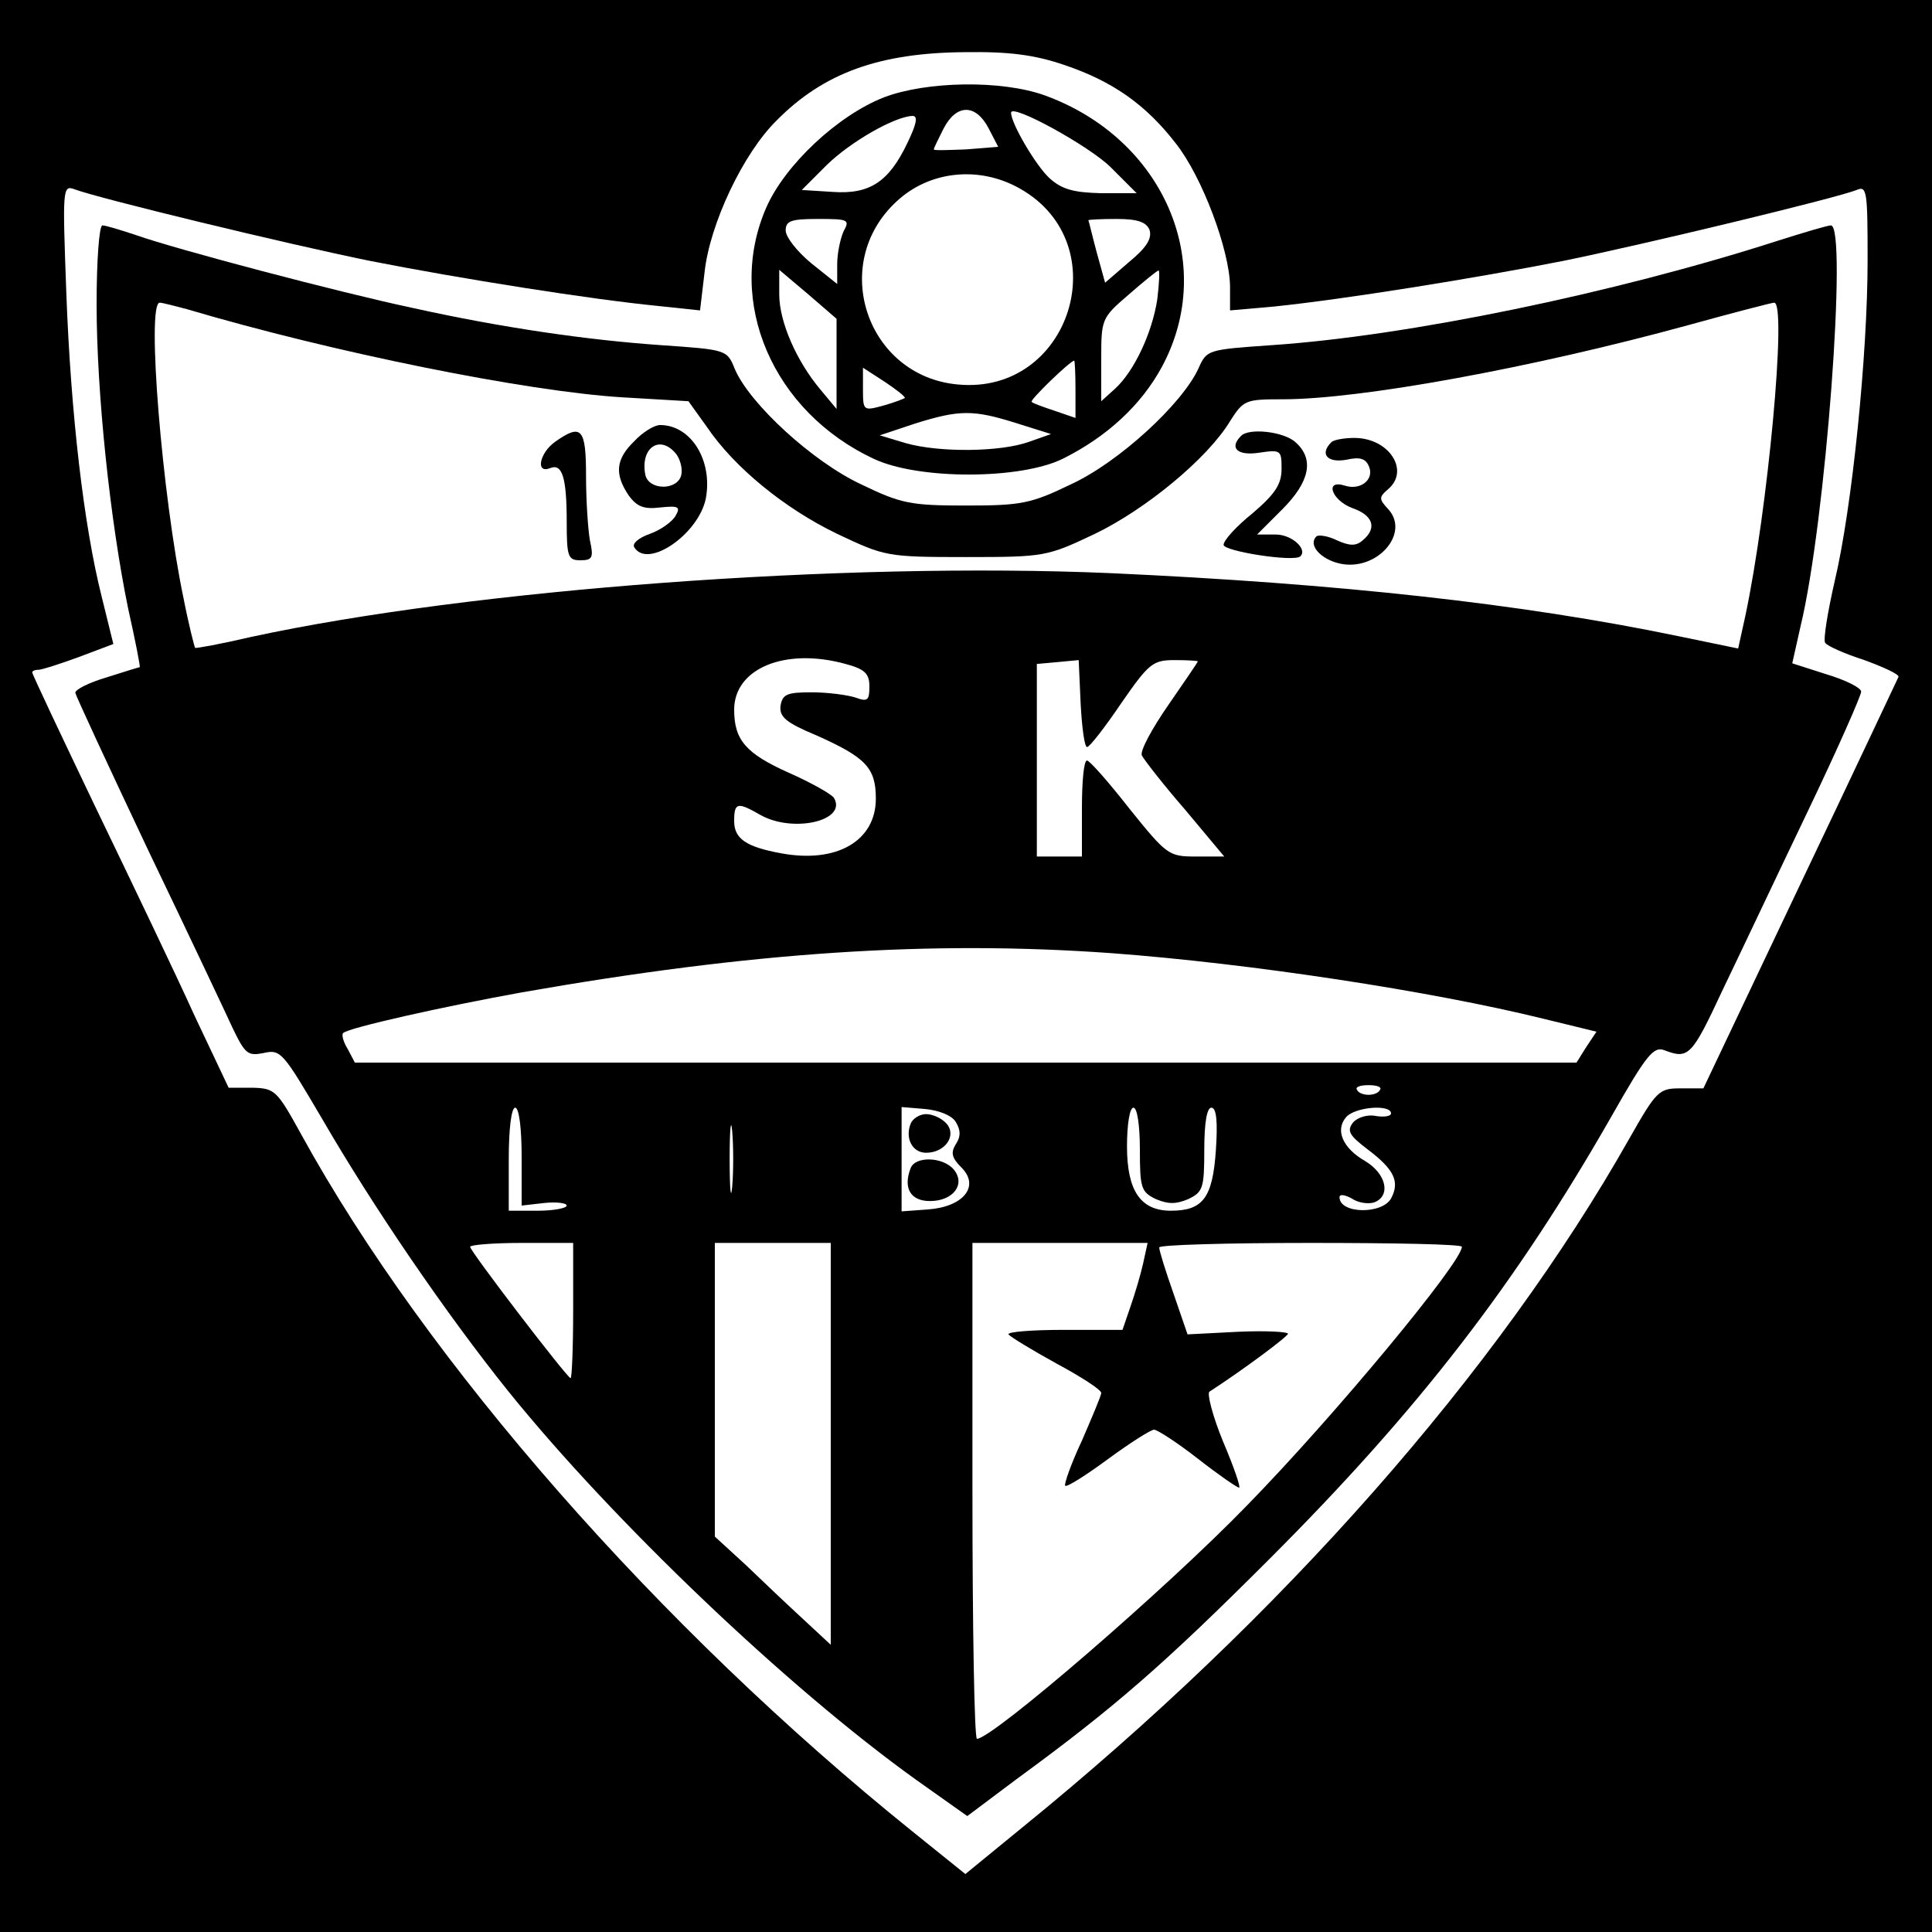
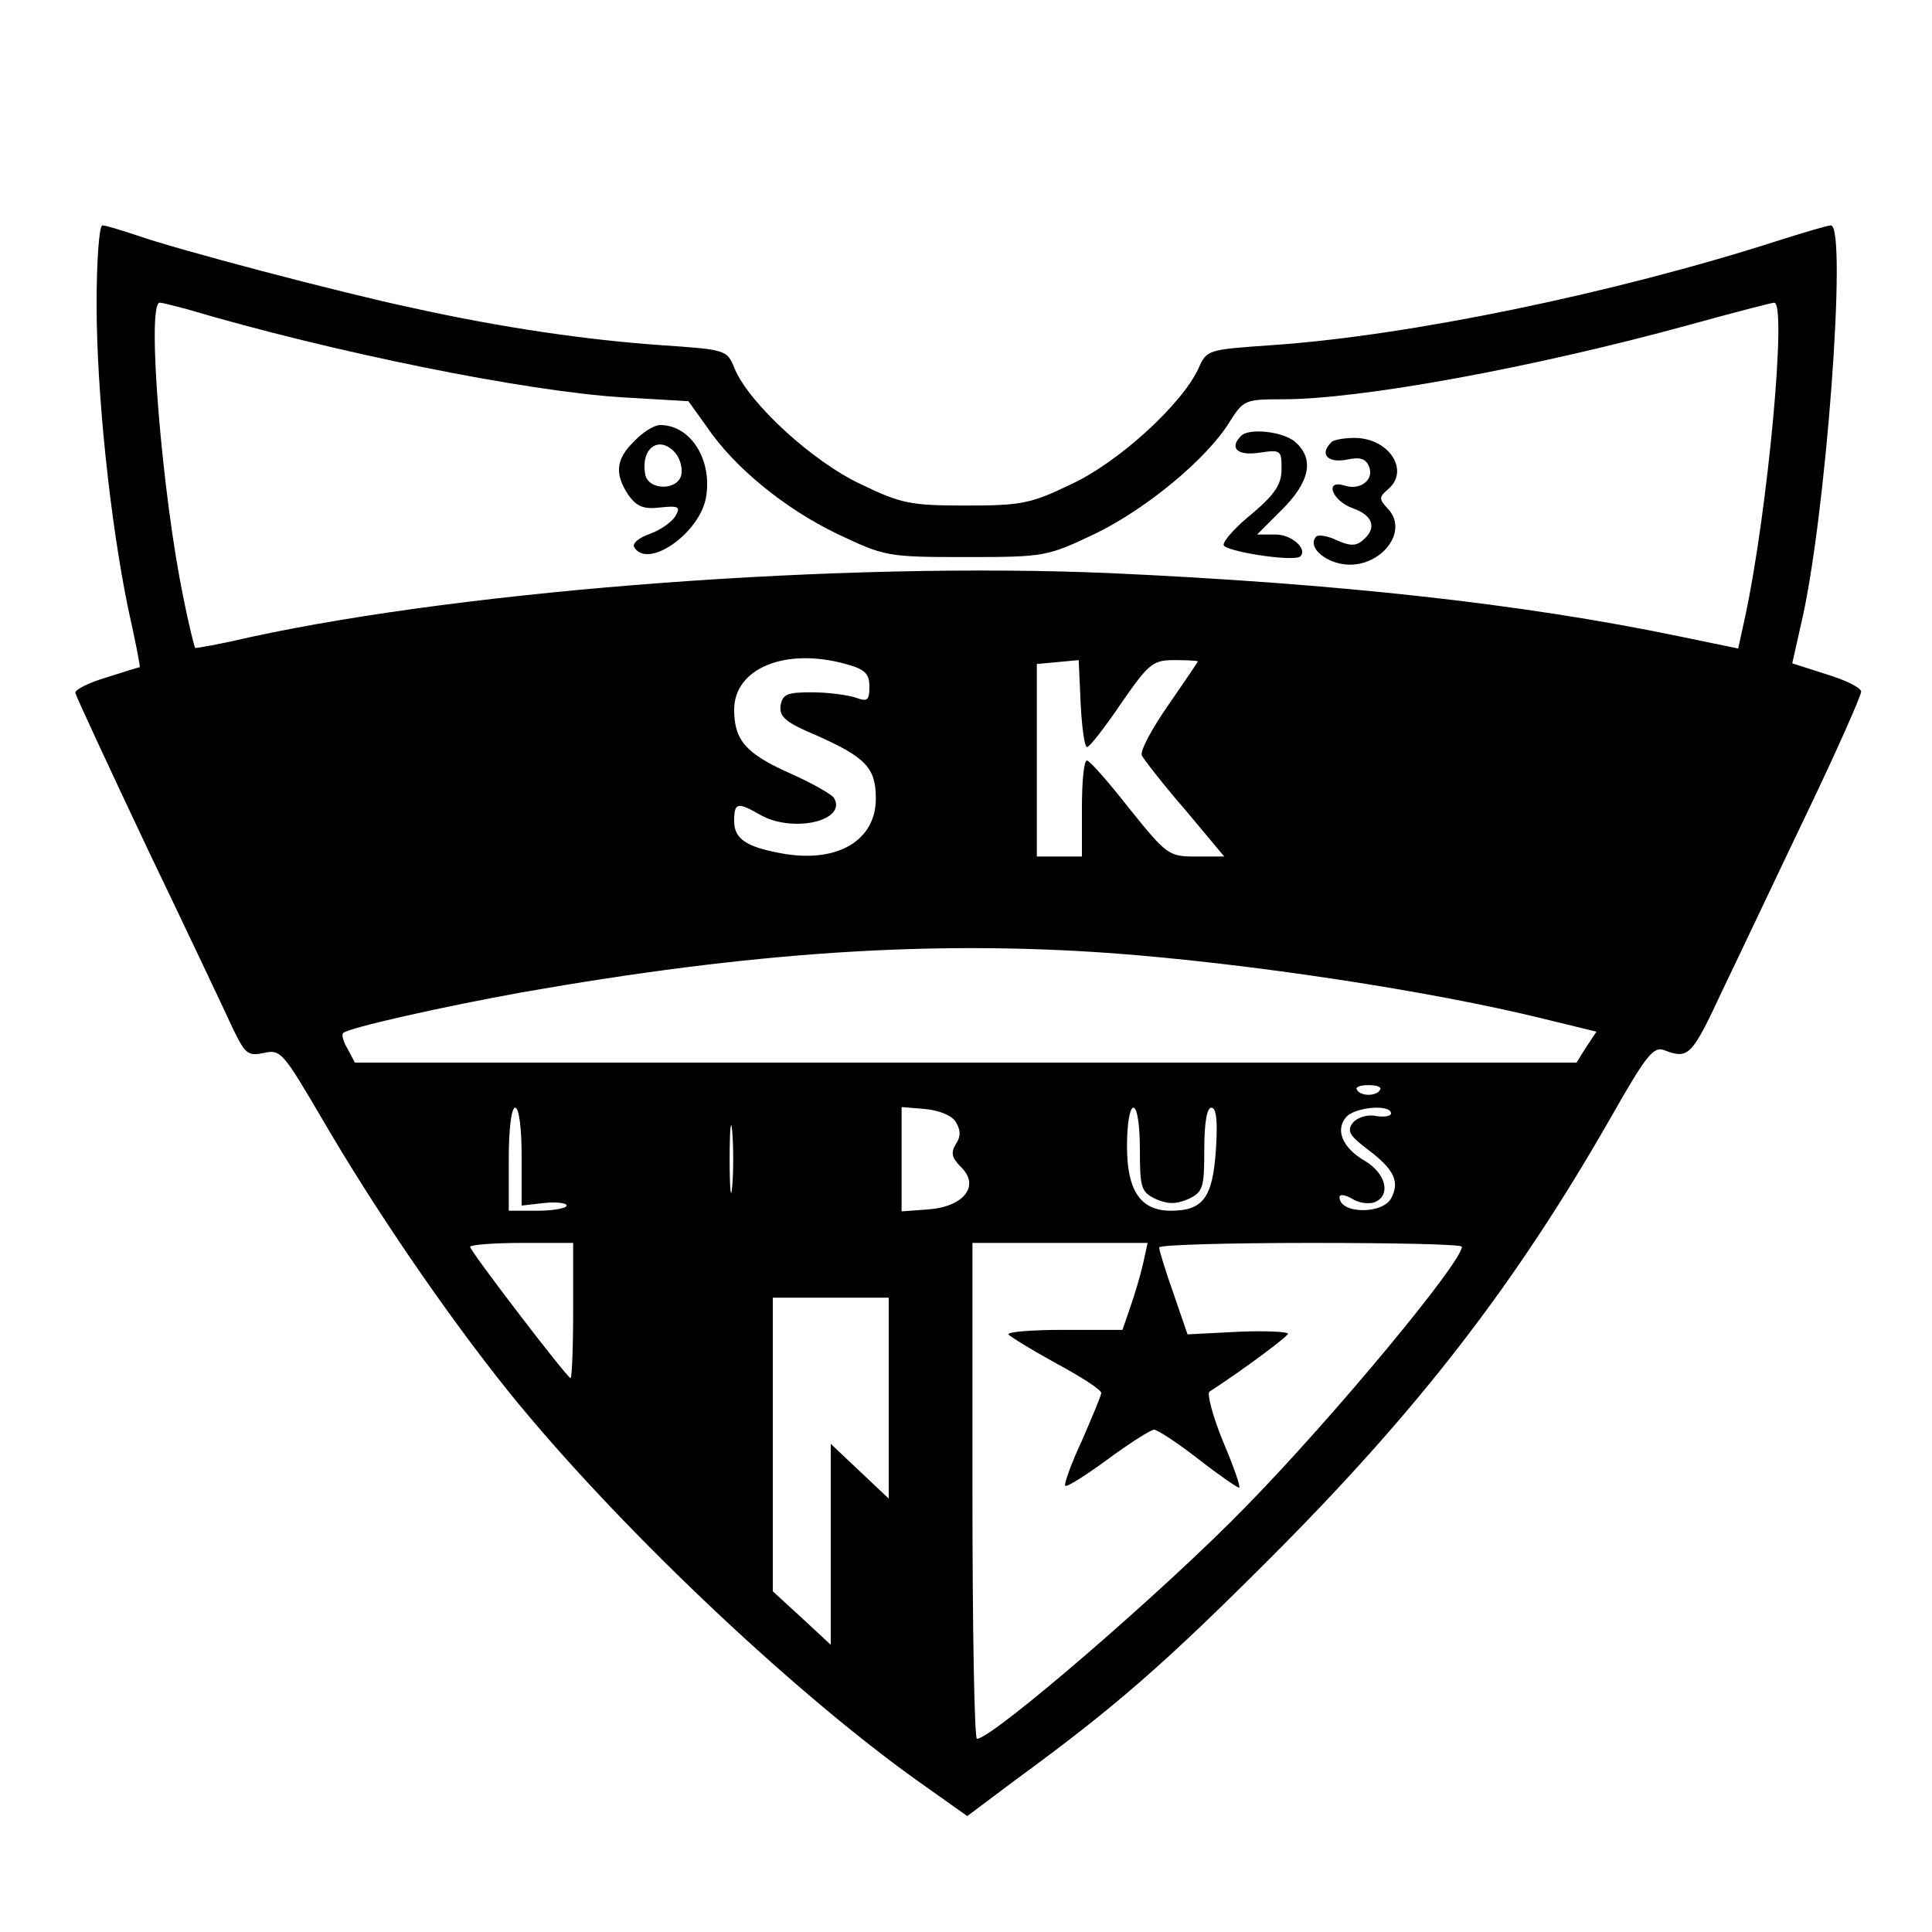
<svg xmlns="http://www.w3.org/2000/svg" version="1.0" width="300pt" height="300pt" viewBox="0 0 300 300" preserveAspectRatio="xMidYMid meet">
  <g transform="translate(0,300) scale(0.1,-0.1)" fill="#000000" stroke="none">
-     <path d="M0 1500 l0 -1500 1500 0 1500 0 0 1500 0 1500 -1500 0 -1500 0 0 -1500z m1653 1399 c74 -25 126 -61 173 -122 41 -52 83 -165 84 -221 l0 -38 68 6 c108 11 313 44 450 71 127 26 422 97 455 110 16 7 17 -2 17 -109 0 -146 -24 -384 -51 -498 -11 -48 -18 -91 -15 -96 3 -5 30 -17 61 -27 30 -11 54 -22 53 -26 -2 -4 -70 -149 -153 -323 l-150 -316 -36 0 c-33 0 -37 -4 -79 -78 -204 -361 -539 -742 -943 -1070 l-88 -72 -82 66 c-394 317 -755 729 -949 1082 -38 69 -41 72 -76 73 l-37 0 -53 112 c-28 62 -97 206 -152 320 -55 115 -100 210 -100 213 0 2 4 4 10 4 5 0 33 9 63 20 l53 20 -18 73 c-28 111 -48 284 -55 471 -6 164 -6 169 13 162 37 -14 330 -85 458 -111 142 -28 345 -60 447 -70 l66 -7 7 59 c8 75 60 185 112 236 73 74 160 105 292 106 69 1 108 -4 155 -20z" />
-     <path d="M1373 2849 c-72 -28 -154 -105 -183 -171 -64 -146 10 -318 168 -391 69 -32 227 -32 293 1 68 34 121 83 153 142 87 161 3 355 -182 422 -67 24 -183 22 -249 -3z m162 -48 l15 -29 -50 -4 c-28 -1 -50 -2 -50 0 0 2 7 16 15 32 20 39 50 39 70 1z m190 -61 l40 -40 -55 0 c-43 1 -61 6 -80 23 -21 19 -60 85 -60 102 0 15 122 -52 155 -85z m-316 38 c-29 -61 -59 -80 -116 -76 l-48 3 39 39 c37 36 105 75 133 76 9 0 6 -13 -8 -42z m175 -71 c152 -86 78 -321 -97 -304 -141 13 -200 187 -95 284 51 48 129 56 192 20z m-274 -66 c-5 -11 -10 -34 -10 -51 l0 -31 -40 32 c-22 18 -40 41 -40 51 0 15 8 18 50 18 47 0 50 -1 40 -19z m475 2 c4 -13 -4 -27 -32 -50 l-37 -32 -13 47 c-7 26 -12 48 -13 50 0 1 20 2 44 2 33 0 46 -5 51 -17z m-486 -208 l0 -70 -25 30 c-37 44 -64 105 -64 148 l0 38 45 -38 44 -38 0 -70z m498 100 c-8 -52 -36 -112 -66 -139 l-21 -19 0 64 c0 63 0 65 42 101 24 21 45 38 47 38 2 0 1 -20 -2 -45z m-127 -139 l0 -45 -32 11 c-18 6 -35 12 -36 14 -4 2 59 63 66 64 1 0 2 -20 2 -44z m-265 -14 c-1 -1 -16 -7 -34 -12 -30 -8 -31 -8 -31 25 l0 34 34 -22 c18 -12 32 -23 31 -25z m173 -39 l54 -17 -34 -12 c-44 -16 -140 -17 -192 -2 l-40 12 54 18 c70 22 91 22 158 1z" />
-     <path d="M150 2528 c0 -138 21 -337 49 -473 11 -49 19 -90 18 -91 -1 0 -24 -7 -52 -16 -27 -8 -49 -19 -48 -24 1 -5 52 -115 113 -244 62 -129 121 -254 132 -278 19 -39 23 -42 48 -37 26 6 30 0 90 -102 80 -138 192 -302 289 -423 162 -201 433 -460 634 -604 l79 -56 76 57 c152 111 230 179 393 342 233 233 383 428 531 687 55 97 66 110 83 103 37 -14 42 -9 90 94 27 56 86 181 132 277 46 96 83 180 83 186 0 6 -24 18 -54 27 l-53 17 13 58 c39 161 73 622 47 622 -5 0 -42 -11 -83 -24 -255 -82 -576 -148 -786 -162 -99 -7 -100 -7 -113 -36 -25 -55 -124 -146 -198 -180 -62 -30 -77 -33 -163 -33 -86 0 -101 3 -163 33 -75 35 -173 125 -196 179 -12 30 -13 30 -114 37 -115 8 -247 27 -387 58 -113 24 -367 91 -429 113 -24 8 -47 15 -52 15 -5 0 -9 -55 -9 -122z m140 -8 c226 -67 528 -128 677 -137 l102 -6 28 -39 c43 -64 122 -128 203 -167 74 -35 77 -36 200 -36 123 0 126 1 200 36 79 38 175 117 210 175 21 33 24 34 82 34 121 0 388 49 629 115 69 19 130 35 134 35 20 0 -10 -323 -45 -487 l-11 -50 -92 19 c-245 51 -531 82 -882 98 -416 18 -993 -25 -1335 -99 -47 -11 -86 -18 -87 -17 -1 1 -10 36 -18 77 -33 157 -58 459 -37 459 4 0 23 -5 42 -10z m1023 -551 c30 -8 37 -15 37 -35 0 -22 -3 -24 -22 -17 -13 4 -43 8 -68 8 -38 0 -45 -3 -48 -21 -2 -17 8 -26 56 -46 76 -34 92 -50 92 -98 0 -66 -61 -101 -147 -85 -55 10 -73 23 -73 50 0 29 5 30 40 10 50 -29 136 -10 115 26 -4 6 -36 24 -70 39 -67 30 -85 51 -85 98 0 64 79 97 173 71z m375 -129 c4 0 28 31 53 68 43 62 49 67 83 67 20 0 36 -1 36 -2 0 -1 -21 -32 -46 -68 -25 -36 -44 -71 -41 -78 3 -6 33 -45 67 -84 l61 -73 -44 0 c-42 0 -45 2 -103 74 -32 41 -62 75 -66 75 -5 1 -8 -33 -8 -74 l0 -75 -35 0 -35 0 0 149 0 150 33 3 32 3 3 -67 c2 -38 6 -68 10 -68z m37 -320 c216 -16 498 -59 672 -102 l82 -20 -16 -24 -15 -24 -949 0 -948 0 -11 21 c-7 11 -10 23 -7 25 8 8 155 41 277 63 358 63 635 81 915 61z m418 -212 c-2 -5 -10 -8 -18 -8 -8 0 -16 3 -18 8 -3 4 5 7 18 7 13 0 21 -3 18 -7z m-1333 -104 l0 -76 35 4 c19 2 35 0 35 -4 0 -4 -20 -8 -45 -8 l-45 0 0 80 c0 47 4 80 10 80 6 0 10 -32 10 -76z m327 -46 c-2 -24 -4 -5 -4 42 0 47 2 66 4 43 2 -24 2 -62 0 -85z m347 100 c8 -13 8 -23 0 -35 -8 -13 -6 -21 9 -36 29 -29 3 -61 -52 -65 l-41 -3 0 81 0 81 36 -3 c22 -2 42 -10 48 -20z m286 -43 c0 -60 2 -66 25 -77 19 -8 31 -8 50 0 23 11 25 17 25 77 0 41 4 65 11 65 8 0 10 -22 7 -66 -5 -74 -20 -94 -70 -94 -47 0 -68 31 -68 100 0 33 4 60 10 60 6 0 10 -28 10 -65z m390 56 c0 -4 -10 -6 -23 -4 -13 3 -29 -2 -36 -10 -10 -13 -6 -20 23 -42 41 -31 50 -50 36 -76 -14 -25 -80 -24 -80 2 0 5 8 4 19 -2 10 -7 26 -9 35 -6 26 10 19 44 -14 64 -35 20 -47 48 -30 68 13 16 70 21 70 6z m-1270 -306 c0 -58 -2 -105 -4 -105 -5 0 -156 197 -156 204 0 3 36 6 80 6 l80 0 0 -105z m400 -207 l0 -312 -42 39 c-24 22 -64 60 -90 85 l-48 44 0 228 0 228 90 0 90 0 0 -312z m485 280 c-4 -18 -13 -48 -20 -68 l-12 -35 -91 0 c-49 0 -88 -3 -86 -7 3 -4 36 -24 74 -45 39 -21 70 -41 70 -46 0 -4 -14 -37 -30 -74 -17 -36 -28 -68 -26 -70 2 -3 32 16 66 41 34 25 67 46 72 46 5 0 36 -20 68 -45 32 -25 61 -45 64 -45 3 0 -8 32 -25 72 -16 39 -25 74 -21 77 54 35 122 86 122 90 0 3 -35 5 -78 3 l-78 -4 -22 64 c-12 34 -22 66 -22 71 0 4 106 7 235 7 129 0 235 -2 235 -6 0 -24 -199 -264 -334 -402 -125 -129 -395 -362 -419 -362 -4 0 -7 173 -7 385 l0 385 136 0 136 0 -7 -32z" />
+     <path d="M150 2528 c0 -138 21 -337 49 -473 11 -49 19 -90 18 -91 -1 0 -24 -7 -52 -16 -27 -8 -49 -19 -48 -24 1 -5 52 -115 113 -244 62 -129 121 -254 132 -278 19 -39 23 -42 48 -37 26 6 30 0 90 -102 80 -138 192 -302 289 -423 162 -201 433 -460 634 -604 l79 -56 76 57 c152 111 230 179 393 342 233 233 383 428 531 687 55 97 66 110 83 103 37 -14 42 -9 90 94 27 56 86 181 132 277 46 96 83 180 83 186 0 6 -24 18 -54 27 l-53 17 13 58 c39 161 73 622 47 622 -5 0 -42 -11 -83 -24 -255 -82 -576 -148 -786 -162 -99 -7 -100 -7 -113 -36 -25 -55 -124 -146 -198 -180 -62 -30 -77 -33 -163 -33 -86 0 -101 3 -163 33 -75 35 -173 125 -196 179 -12 30 -13 30 -114 37 -115 8 -247 27 -387 58 -113 24 -367 91 -429 113 -24 8 -47 15 -52 15 -5 0 -9 -55 -9 -122z m140 -8 c226 -67 528 -128 677 -137 l102 -6 28 -39 c43 -64 122 -128 203 -167 74 -35 77 -36 200 -36 123 0 126 1 200 36 79 38 175 117 210 175 21 33 24 34 82 34 121 0 388 49 629 115 69 19 130 35 134 35 20 0 -10 -323 -45 -487 l-11 -50 -92 19 c-245 51 -531 82 -882 98 -416 18 -993 -25 -1335 -99 -47 -11 -86 -18 -87 -17 -1 1 -10 36 -18 77 -33 157 -58 459 -37 459 4 0 23 -5 42 -10z m1023 -551 c30 -8 37 -15 37 -35 0 -22 -3 -24 -22 -17 -13 4 -43 8 -68 8 -38 0 -45 -3 -48 -21 -2 -17 8 -26 56 -46 76 -34 92 -50 92 -98 0 -66 -61 -101 -147 -85 -55 10 -73 23 -73 50 0 29 5 30 40 10 50 -29 136 -10 115 26 -4 6 -36 24 -70 39 -67 30 -85 51 -85 98 0 64 79 97 173 71z m375 -129 c4 0 28 31 53 68 43 62 49 67 83 67 20 0 36 -1 36 -2 0 -1 -21 -32 -46 -68 -25 -36 -44 -71 -41 -78 3 -6 33 -45 67 -84 l61 -73 -44 0 c-42 0 -45 2 -103 74 -32 41 -62 75 -66 75 -5 1 -8 -33 -8 -74 l0 -75 -35 0 -35 0 0 149 0 150 33 3 32 3 3 -67 c2 -38 6 -68 10 -68z m37 -320 c216 -16 498 -59 672 -102 l82 -20 -16 -24 -15 -24 -949 0 -948 0 -11 21 c-7 11 -10 23 -7 25 8 8 155 41 277 63 358 63 635 81 915 61z m418 -212 c-2 -5 -10 -8 -18 -8 -8 0 -16 3 -18 8 -3 4 5 7 18 7 13 0 21 -3 18 -7z m-1333 -104 l0 -76 35 4 c19 2 35 0 35 -4 0 -4 -20 -8 -45 -8 l-45 0 0 80 c0 47 4 80 10 80 6 0 10 -32 10 -76z m327 -46 c-2 -24 -4 -5 -4 42 0 47 2 66 4 43 2 -24 2 -62 0 -85z m347 100 c8 -13 8 -23 0 -35 -8 -13 -6 -21 9 -36 29 -29 3 -61 -52 -65 l-41 -3 0 81 0 81 36 -3 c22 -2 42 -10 48 -20z m286 -43 c0 -60 2 -66 25 -77 19 -8 31 -8 50 0 23 11 25 17 25 77 0 41 4 65 11 65 8 0 10 -22 7 -66 -5 -74 -20 -94 -70 -94 -47 0 -68 31 -68 100 0 33 4 60 10 60 6 0 10 -28 10 -65z m390 56 c0 -4 -10 -6 -23 -4 -13 3 -29 -2 -36 -10 -10 -13 -6 -20 23 -42 41 -31 50 -50 36 -76 -14 -25 -80 -24 -80 2 0 5 8 4 19 -2 10 -7 26 -9 35 -6 26 10 19 44 -14 64 -35 20 -47 48 -30 68 13 16 70 21 70 6z m-1270 -306 c0 -58 -2 -105 -4 -105 -5 0 -156 197 -156 204 0 3 36 6 80 6 l80 0 0 -105z m400 -207 l0 -312 -42 39 l-48 44 0 228 0 228 90 0 90 0 0 -312z m485 280 c-4 -18 -13 -48 -20 -68 l-12 -35 -91 0 c-49 0 -88 -3 -86 -7 3 -4 36 -24 74 -45 39 -21 70 -41 70 -46 0 -4 -14 -37 -30 -74 -17 -36 -28 -68 -26 -70 2 -3 32 16 66 41 34 25 67 46 72 46 5 0 36 -20 68 -45 32 -25 61 -45 64 -45 3 0 -8 32 -25 72 -16 39 -25 74 -21 77 54 35 122 86 122 90 0 3 -35 5 -78 3 l-78 -4 -22 64 c-12 34 -22 66 -22 71 0 4 106 7 235 7 129 0 235 -2 235 -6 0 -24 -199 -264 -334 -402 -125 -129 -395 -362 -419 -362 -4 0 -7 173 -7 385 l0 385 136 0 136 0 -7 -32z" />
    <path d="M985 2315 c-29 -28 -31 -51 -9 -84 13 -18 24 -22 49 -19 29 3 32 1 24 -13 -5 -9 -23 -22 -40 -28 -17 -6 -28 -15 -24 -21 21 -34 100 21 111 76 11 59 -23 114 -71 114 -9 0 -27 -11 -40 -25z m65 -20 c6 -8 10 -22 8 -32 -5 -25 -51 -25 -56 0 -8 42 23 63 48 32z" />
-     <path d="M862 2314 c-24 -17 -31 -50 -8 -41 19 8 26 -14 26 -84 0 -53 2 -59 21 -59 19 0 21 4 15 31 -3 17 -6 62 -6 100 0 74 -7 82 -48 53z" />
    <path d="M1927 2323 c-19 -19 -5 -31 28 -26 34 5 35 4 35 -25 0 -24 -10 -39 -45 -69 -25 -20 -45 -42 -45 -49 0 -10 109 -27 119 -18 12 11 -13 34 -38 34 l-29 0 39 39 c43 43 50 78 21 104 -18 17 -73 23 -85 10z" />
    <path d="M2067 2313 c-18 -18 -6 -32 23 -27 22 5 31 2 36 -11 8 -20 -14 -37 -38 -29 -32 10 -20 -23 12 -35 32 -11 39 -31 16 -50 -10 -9 -20 -9 -40 0 -14 7 -29 9 -32 6 -13 -13 6 -35 36 -42 57 -13 110 46 76 84 -15 16 -15 19 -1 31 35 29 2 80 -52 80 -16 0 -33 -3 -36 -7z" />
-     <path d="M1414 1255 c-9 -23 3 -45 24 -45 29 0 48 26 32 45 -7 8 -21 15 -32 15 -10 0 -21 -7 -24 -15z" />
-     <path d="M1414 1186 c-12 -31 0 -51 30 -51 36 0 56 26 37 49 -17 20 -60 21 -67 2z" />
  </g>
</svg>